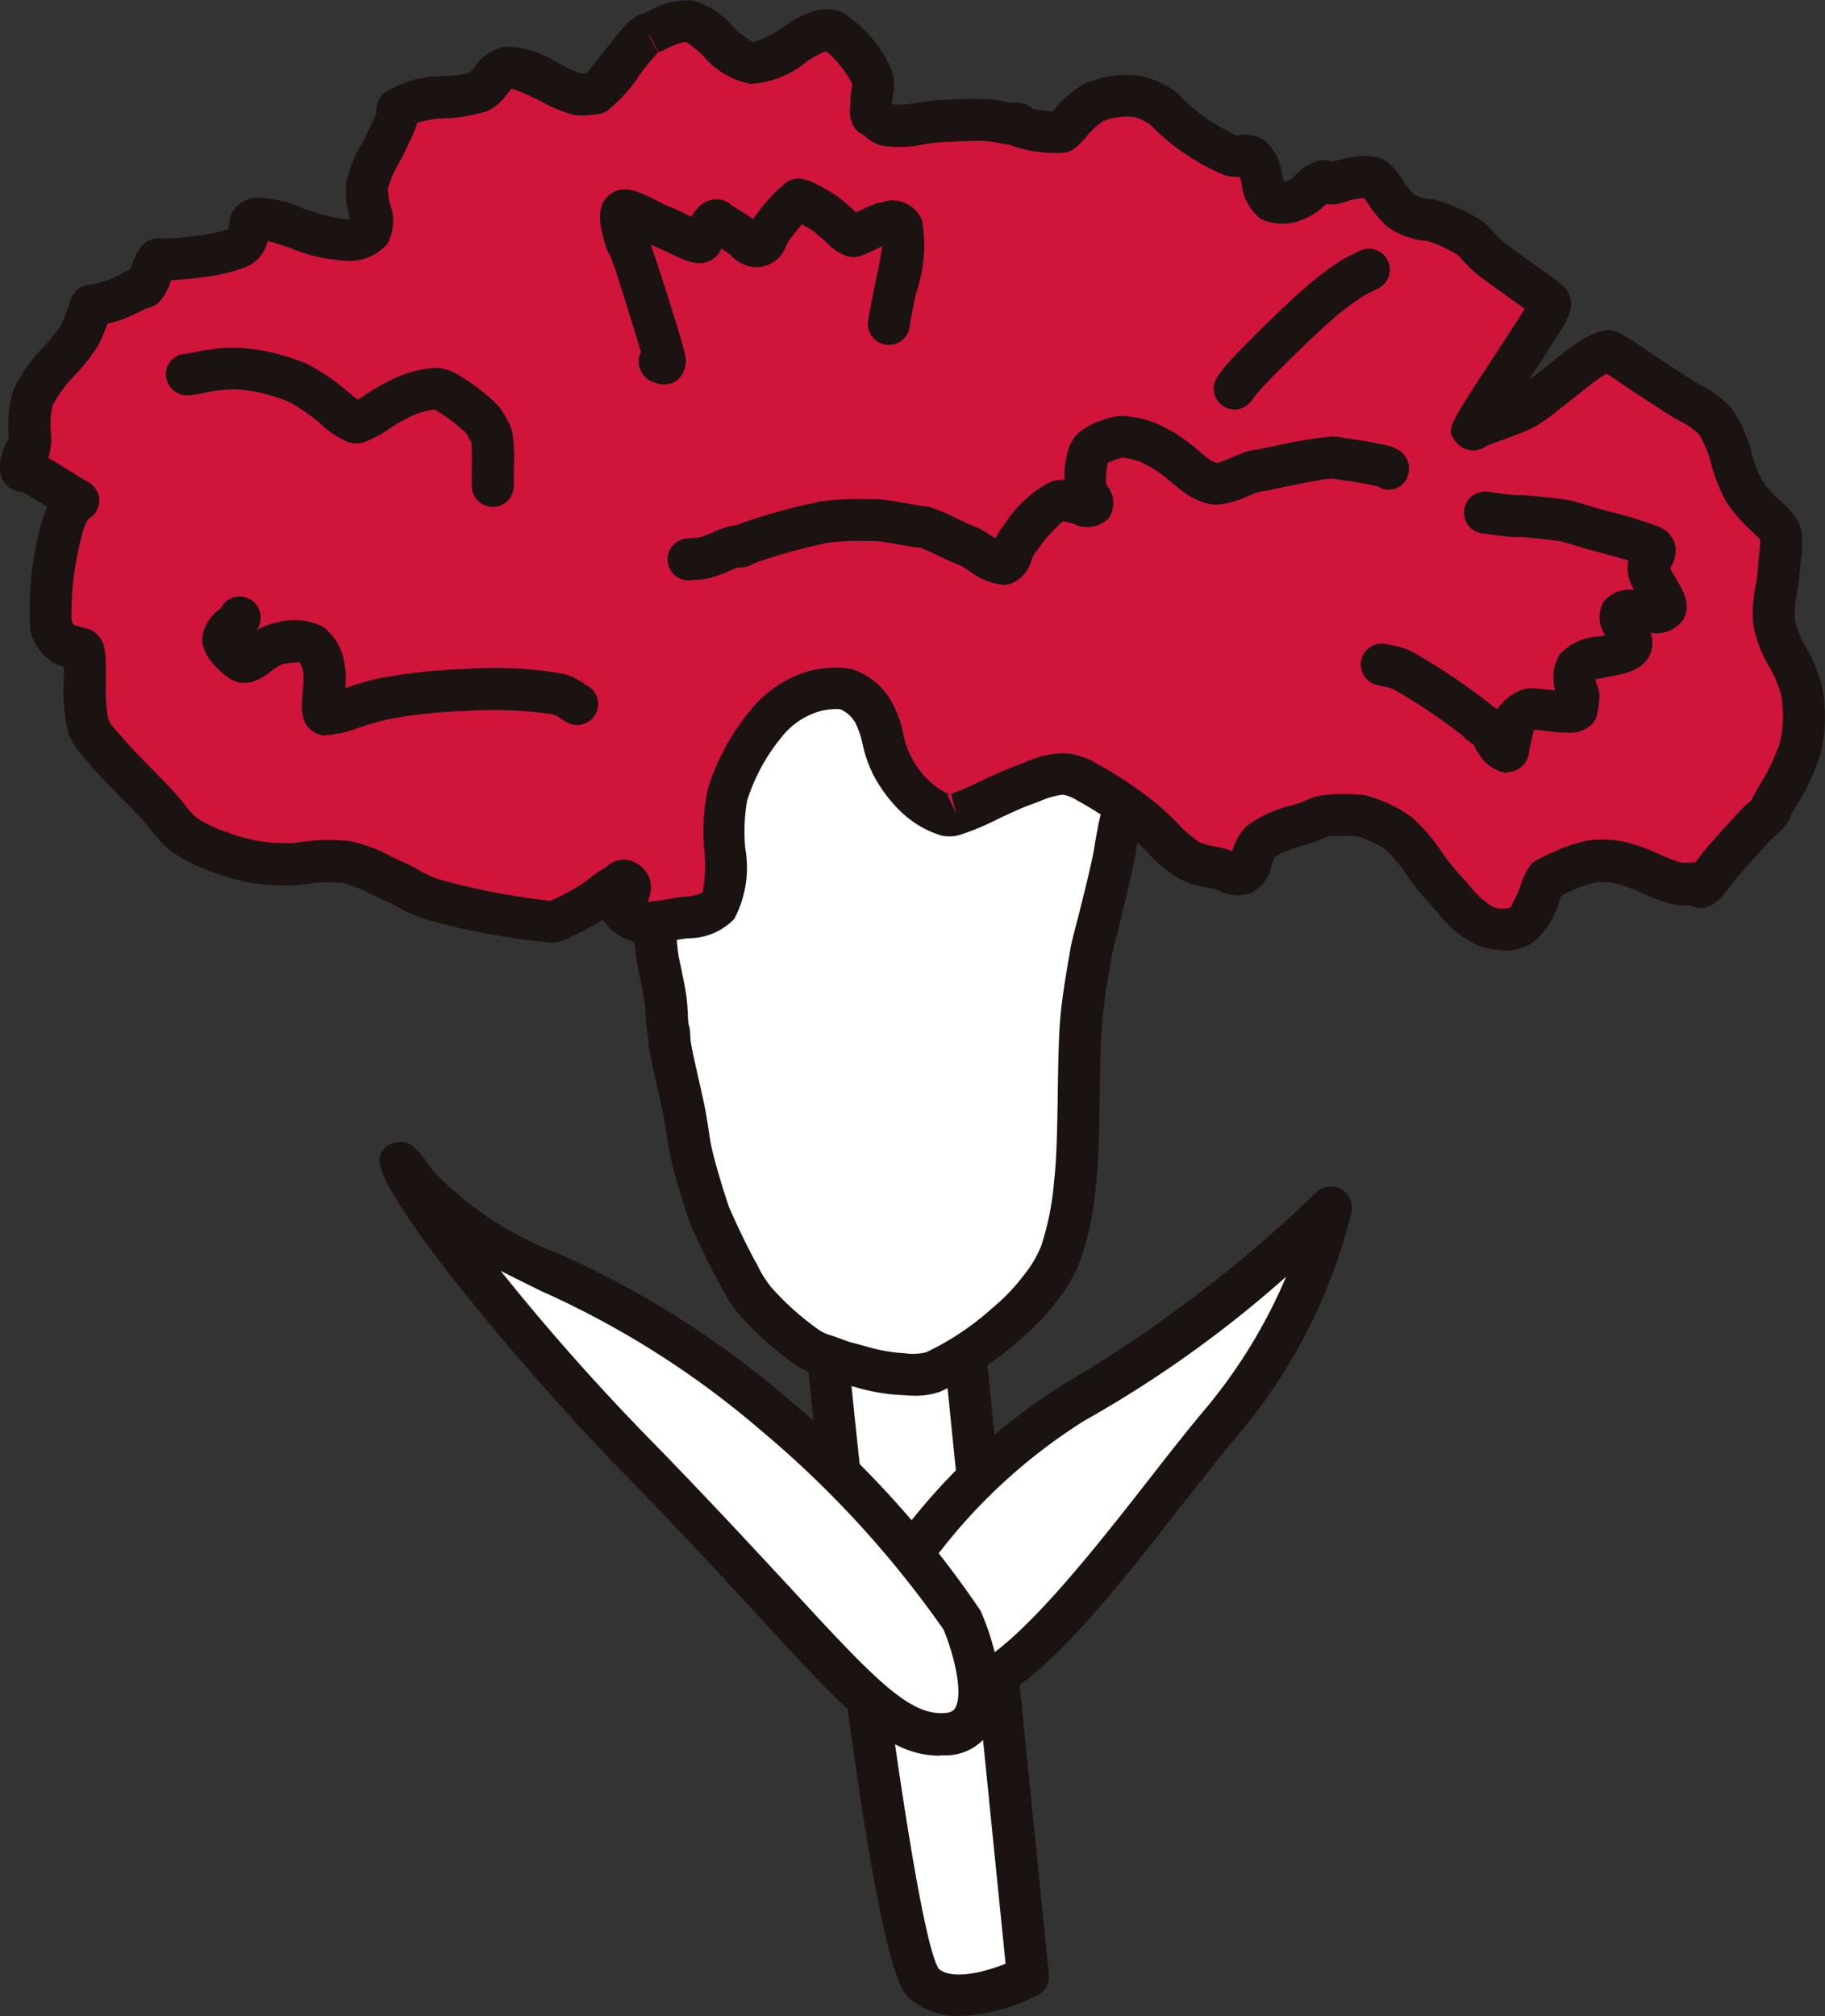
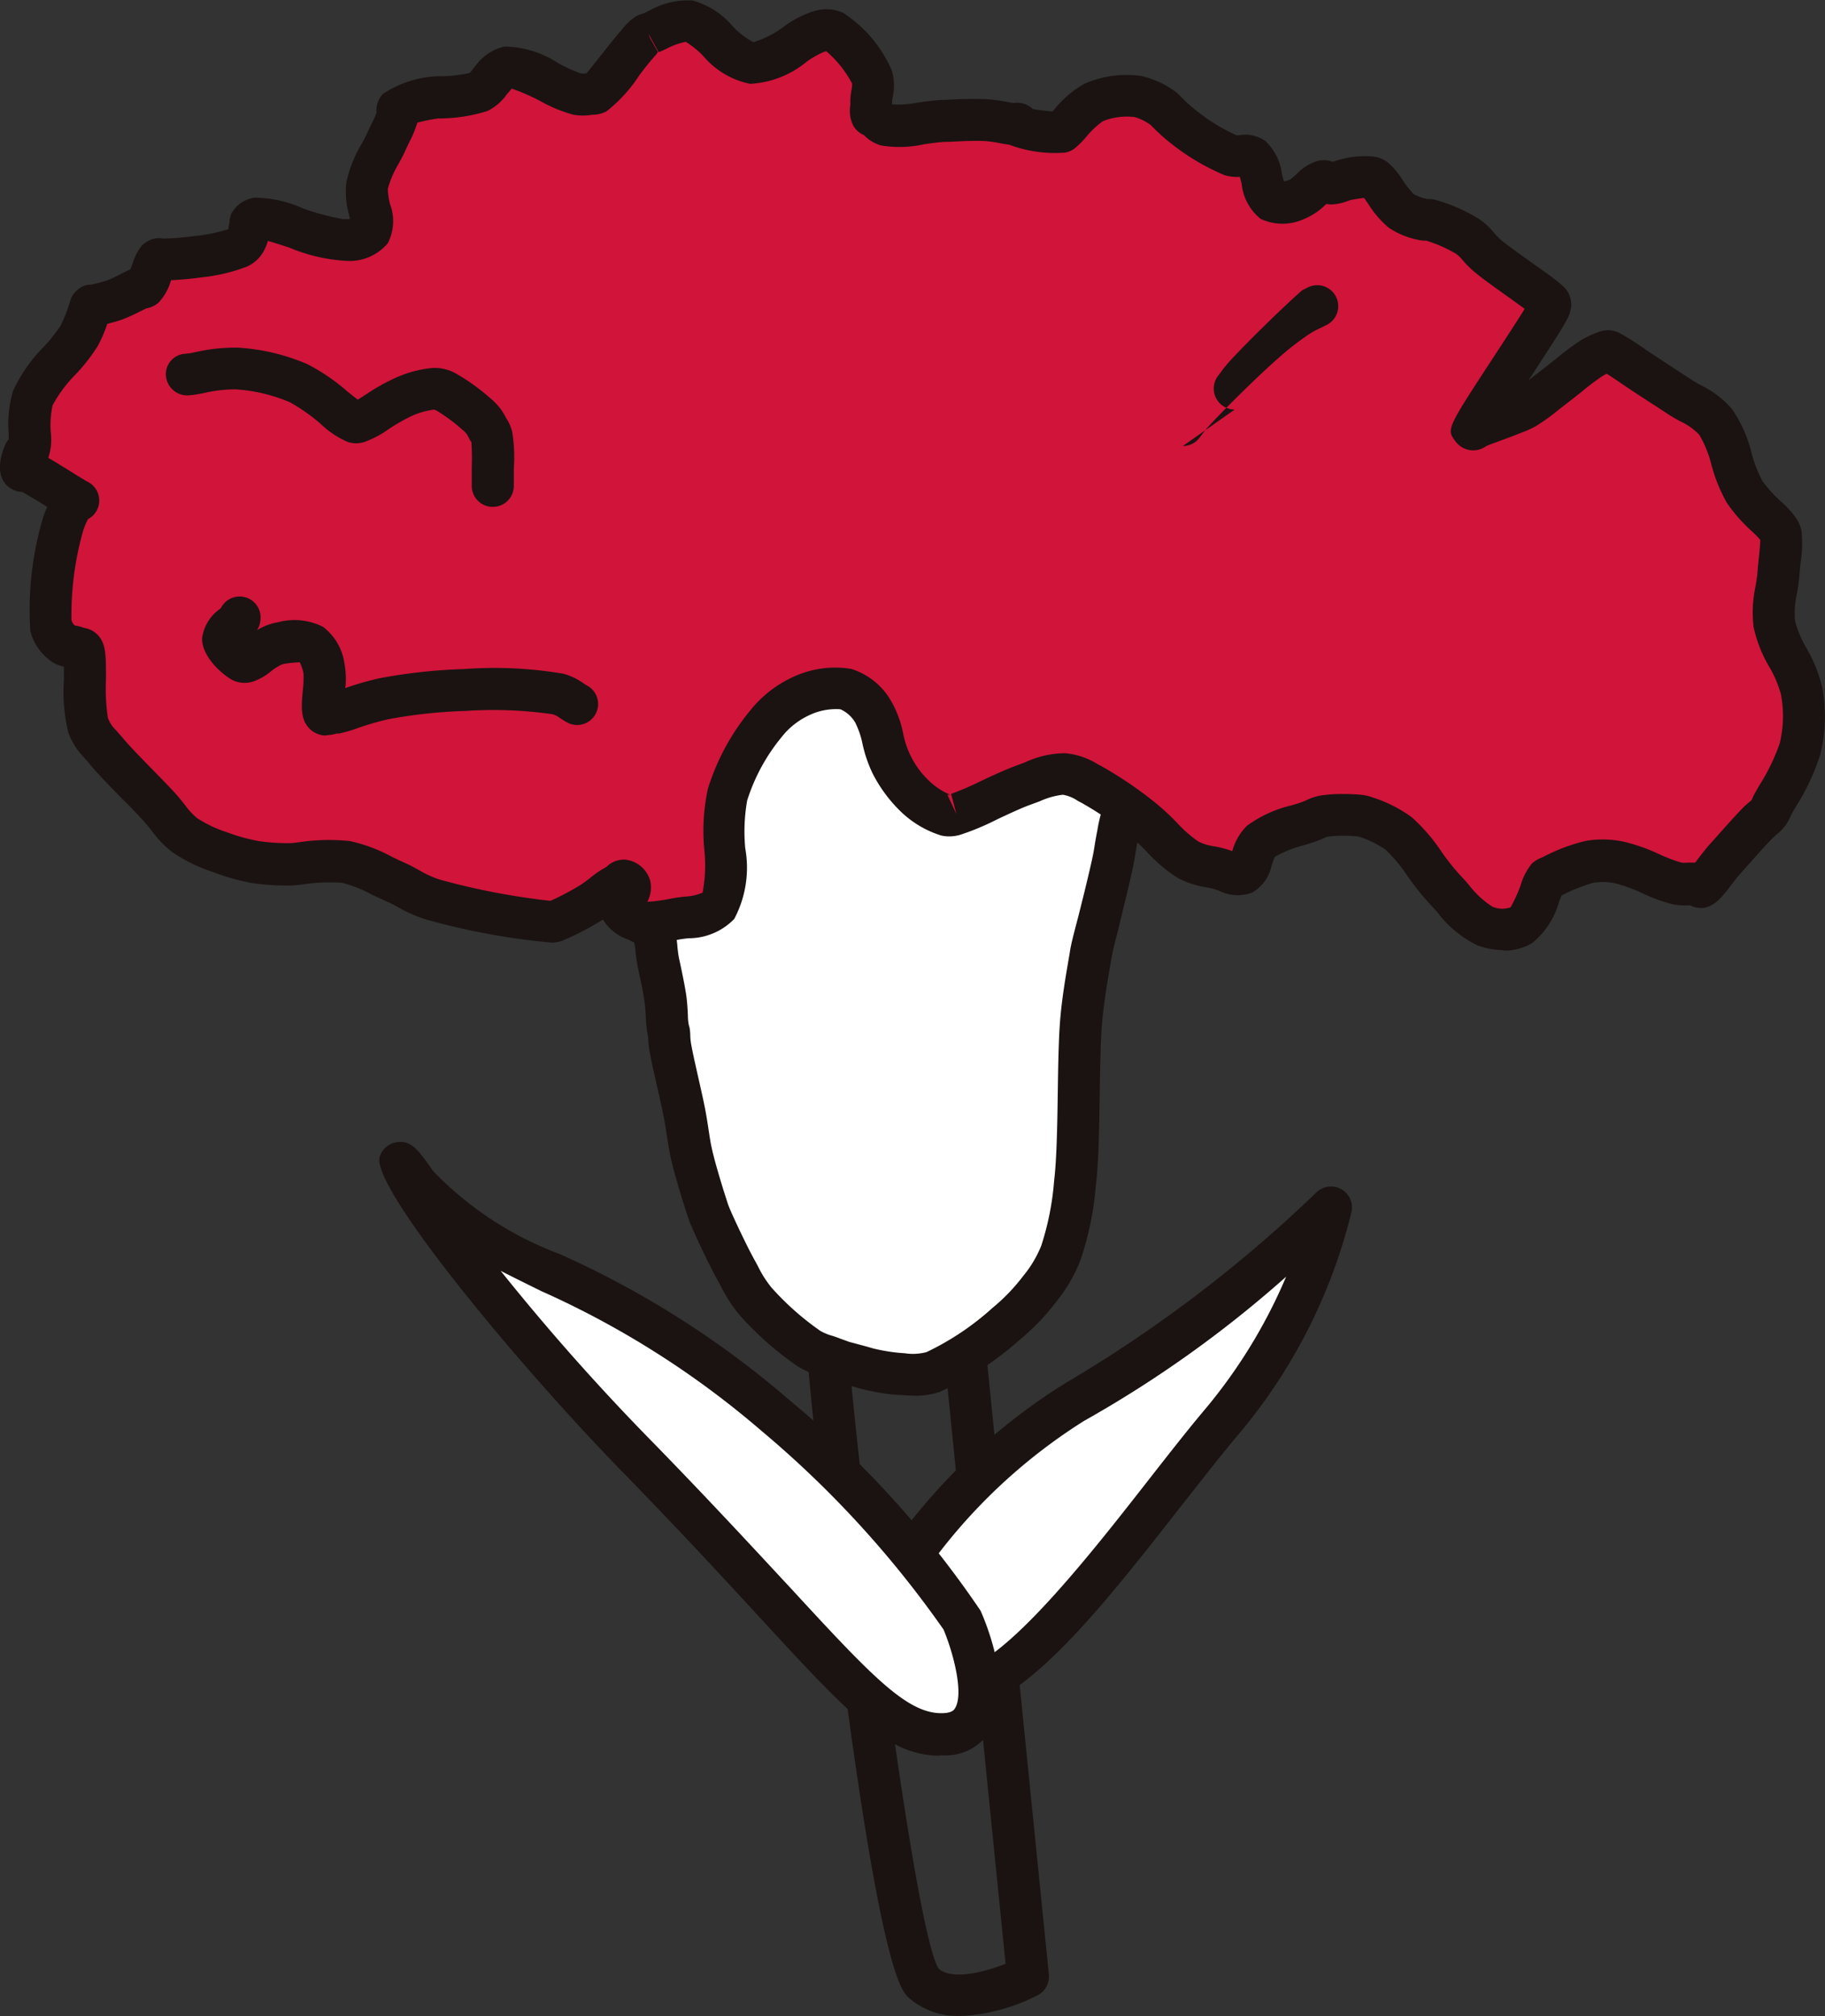
<svg xmlns="http://www.w3.org/2000/svg" width="30.02" height="33.154" viewBox="0 0 30.02 33.154">
  <rect x="0" y="0" width="30.02" height="33.154" fill="#333333" stroke="none" />
  <defs>
    <style>
      .cls-1 {
        fill: none;
      }

      .cls-2 {
        clip-path: url(#clip-path);
      }

      .cls-3 {
        fill: #fff;
      }

      .cls-4 {
        fill: #1a1311;
      }

      .cls-5 {
        fill: #d1143a;
      }
    </style>
    <clipPath id="clip-path">
      <rect id="長方形_237" data-name="長方形 237" class="cls-1" width="30.02" height="33.154" transform="translate(0 0)" />
    </clipPath>
  </defs>
  <g id="グループ_1876" data-name="グループ 1876" transform="translate(0 0)">
    <g id="グループ_1875" data-name="グループ 1875" class="cls-2" transform="translate(0 0)">
-       <path id="パス_3089" data-name="パス 3089" class="cls-3" d="M30.986,42.831c0-.138.013-.265.01-.414,0-.176-.023-.382-.035-.572l.059-.57-2.566-.015c.053.173.106.331.159.518.063.22.125.483.188.723-.16.632,1.1,11.747,1.659,12.254s1.725-.1,1.725-.1L31,42.894" transform="translate(-15.276 -22.15)" />
      <path id="パス_3090" data-name="パス 3090" class="cls-4" d="M30.672,54.9a1.219,1.219,0,0,1-.842-.292c-.132-.118-.481-.433-1.212-6.294-.187-1.5-.631-5.36-.566-6.192L28,41.935c-.04-.161-.081-.322-.122-.465s-.073-.243-.109-.358l-.048-.152a.346.346,0,0,1,.052-.308.319.319,0,0,1,.279-.139l2.566.015a.344.344,0,0,1,.341.38l-.056.541.011.162c.01.137.02.274.023.4s0,.212-.006.313l0,.08a.334.334,0,0,1,.011.057L32.128,54.22a.345.345,0,0,1-.183.34,3.083,3.083,0,0,1-1.273.342m-2.149-13.7.022.076c.043.149.085.316.127.484l.063.247a.344.344,0,0,1,0,.171C28.6,43,29.839,53.4,30.316,54.125c.215.19.745.06,1.1-.082l-1.16-11.51a.343.343,0,0,1-.016-.114l0-.126c0-.088.007-.175.006-.272s-.011-.235-.02-.36l-.013-.2a.378.378,0,0,1,0-.056l.02-.193Z" transform="translate(-14.875 -21.748)" />
      <path id="パス_3091" data-name="パス 3091" class="cls-3" d="M22.551,24.646a2.023,2.023,0,0,1,.143.642c.043.2.092.42.118.608.022.162.021.362.036.452.005.039.014.048.02.082.008.054,0,.113.017.211.033.227.176.8.24,1.127.05.258.064.448.119.689.063.272.189.677.248.857a1.643,1.643,0,0,0,.069.183c.076.177.265.58.4.821a2.837,2.837,0,0,0,.329.534,4.913,4.913,0,0,0,.887.786,1.866,1.866,0,0,0,.368.149c.053.022.09.04.126.052s.038.009.068.018l.29.078c.05.013.069.023.124.035a3.169,3.169,0,0,0,.483.08,1.407,1.407,0,0,0,.577-.029,4.972,4.972,0,0,0,1.2-.79,3.434,3.434,0,0,0,.553-.575,2.228,2.228,0,0,0,.345-.583,4.878,4.878,0,0,0,.233-1.146c.085-.711.044-2.036.106-2.72.039-.417.116-.815.146-1,.012-.072.013-.083.028-.15.029-.135.126-.492.154-.606.011-.044.012-.046.022-.093.031-.132.137-.56.179-.765.027-.136.036-.226.059-.342a3.18,3.18,0,0,1,.081-.37c.02-.056.061-.1.065-.13a.043.043,0,0,0,0-.022s-.56-4.7-2.334-5.084-5.85,3.66-5.85,3.66a5.9,5.9,0,0,0,.357,3.342" transform="translate(-11.863 -9.458)" />
      <path id="パス_3092" data-name="パス 3092" class="cls-4" d="M26.512,32.014c-.078,0-.151-.006-.216-.011L26.214,32a3.428,3.428,0,0,1-.538-.088.971.971,0,0,1-.1-.027c-.114-.032-.261-.071-.323-.088a.785.785,0,0,1-.1-.026c-.029-.01-.062-.024-.1-.041l-.044-.019c-.017-.007-.04-.014-.065-.022a1.485,1.485,0,0,1-.352-.153,5.226,5.226,0,0,1-.97-.856,2.474,2.474,0,0,1-.307-.477l-.061-.113c-.136-.247-.33-.66-.412-.851a1.77,1.77,0,0,1-.075-.2c-.064-.194-.195-.612-.262-.9-.034-.147-.053-.277-.074-.412-.014-.091-.028-.184-.048-.289-.027-.14-.069-.326-.111-.508-.057-.252-.113-.5-.132-.635a1.509,1.509,0,0,1-.014-.17c-.008-.05-.016-.078-.022-.124s-.013-.121-.018-.211-.008-.165-.019-.243c-.02-.148-.056-.315-.091-.479l-.022-.1c-.016-.077-.025-.156-.035-.235a.876.876,0,0,0-.068-.3,6.167,6.167,0,0,1-.4-3.579.343.343,0,0,1,.1-.184c.431-.427,4.271-4.16,6.165-3.752,1.938.417,2.532,4.787,2.6,5.364a.415.415,0,0,1,0,.141.455.455,0,0,1-.067.164,1.346,1.346,0,0,0-.065.264l-.014.075c-.011.053-.018.1-.025.145s-.02.124-.035.2c-.032.16-.1.451-.148.641l-.1.417c-.037.144-.085.325-.1.411-.013.055-.014.066-.023.12l-.026.153c-.036.206-.089.518-.119.836-.027.3-.034.731-.041,1.19-.009.558-.017,1.134-.066,1.539A5.059,5.059,0,0,1,29.23,29.8a2.559,2.559,0,0,1-.392.668,3.737,3.737,0,0,1-.607.631,5.164,5.164,0,0,1-1.312.853,1.286,1.286,0,0,1-.408.063M22.118,21.072a5.339,5.339,0,0,0,.33,3,1.407,1.407,0,0,1,.159.572c.007.06.014.119.025.176l.022.1c.038.181.077.365.1.529.013.1.019.2.024.3,0,.059.005.111.011.144,0,.015.017.065.019.081a.989.989,0,0,1,.01.12.793.793,0,0,0,.008.1c.018.123.07.35.122.582.043.19.087.383.115.53.022.115.038.218.053.317.018.118.034.232.064.36.057.245.175.628.24.826a1.324,1.324,0,0,0,.057.154c.079.182.263.572.383.792l.066.121a1.826,1.826,0,0,0,.226.358,4.561,4.561,0,0,0,.805.714.851.851,0,0,0,.2.082c.043.014.082.027.116.041l.156.057.291.078.107.031a2.985,2.985,0,0,0,.426.072l.094.007a.867.867,0,0,0,.357-.019,4.5,4.5,0,0,0,1.086-.728,3.1,3.1,0,0,0,.5-.519,1.9,1.9,0,0,0,.3-.5,4.583,4.583,0,0,0,.212-1.064c.044-.369.053-.927.061-1.467.007-.472.014-.918.044-1.243.032-.346.089-.673.126-.89l.023-.135c.013-.082.016-.1.031-.17.02-.091.07-.284.111-.438l.1-.4c.044-.182.112-.462.143-.616.013-.065.022-.12.03-.173s.018-.108.029-.167l.013-.067a2.634,2.634,0,0,1,.082-.352.634.634,0,0,1,.034-.077c-.22-1.73-.956-4.471-2.054-4.707-1.143-.249-3.912,1.976-5.455,3.488" transform="translate(-11.463 -9.061)" />
      <path id="パス_3093" data-name="パス 3093" class="cls-5" d="M1.616,8.613a2.8,2.8,0,0,0-.2.471,5.111,5.111,0,0,0-.183,1.607A.537.537,0,0,0,1.447,11a.525.525,0,0,0,.175.049l.071.024c.022.008.046,0,.064.024.08.105-.014.944.088,1.235a1.238,1.238,0,0,0,.283.4c.2.251.636.666.875.925a3.655,3.655,0,0,0,.428.476,2.377,2.377,0,0,0,.587.283,3.355,3.355,0,0,0,.572.157,3.87,3.87,0,0,0,.493.038.788.788,0,0,0,.087,0,4.481,4.481,0,0,1,.916-.039,3.639,3.639,0,0,1,.805.325,5.226,5.226,0,0,0,.62.3,11.054,11.054,0,0,0,1.965.367.229.229,0,0,0,.109-.03,4.635,4.635,0,0,0,.538-.285c.122-.077.228-.174.314-.231.059-.04.113-.066.152-.091s.039-.044.061-.042a.146.146,0,0,1,.1.092c.023.082-.154.3-.119.395s.212.151.271.182a.136.136,0,0,0,.062.025,2.343,2.343,0,0,0,.543-.059c.222-.045.552-.023.708-.218.246-.307-.007-1.3.15-1.828A3.45,3.45,0,0,1,13,12.3a1.569,1.569,0,0,1,.575-.451,1.315,1.315,0,0,1,.744-.122.836.836,0,0,1,.438.352c.151.213.177.629.312.88a2.048,2.048,0,0,0,.414.553,1.36,1.36,0,0,0,.483.288.3.3,0,0,0,.174-.018c.211-.056.771-.361,1.094-.475a2.011,2.011,0,0,1,.672-.186,1.086,1.086,0,0,1,.459.173,6.3,6.3,0,0,1,.822.557,9.079,9.079,0,0,0,.767.68,1.791,1.791,0,0,0,.49.143c.143.036.3.137.415.085.134-.062.133-.393.288-.531a2.964,2.964,0,0,1,.813-.332,1.067,1.067,0,0,1,.226-.083,2.706,2.706,0,0,1,.551-.011.413.413,0,0,1,.127.028,1.919,1.919,0,0,1,.544.27,11.464,11.464,0,0,1,.743.9c.222.235.44.533.677.621a.726.726,0,0,0,.6-.018c.194-.118.336-.676.419-.757.023-.022.026-.015.055-.028a3.281,3.281,0,0,1,.641-.25,1.309,1.309,0,0,1,.511.012c.27.051.708.3.942.343.132.026.256-.008.32.012.03.01.033.045.061.042.078-.01.254-.289.4-.45.166-.185.41-.463.543-.6.072-.074.131-.108.173-.163a.613.613,0,0,0,.066-.125,4.815,4.815,0,0,0,.459-.936,2.263,2.263,0,0,0,.025-.954c-.066-.36-.4-.751-.447-1.1a3.459,3.459,0,0,1,.068-.826,4.4,4.4,0,0,0,.041-.627.21.21,0,0,0-.044-.107c-.078-.125-.394-.359-.554-.611-.2-.31-.259-.881-.477-1.151a2.338,2.338,0,0,0-.607-.42c-.172-.116-.32-.208-.494-.322-.2-.127-.531-.363-.623-.407a.108.108,0,0,0-.05-.016.085.085,0,0,0-.038.01,1.421,1.421,0,0,0-.226.107c-.157.1-.418.32-.609.465-.169.127-.337.272-.478.354a1.917,1.917,0,0,1-.276.12c-.151.062-.478.172-.548.21-.018.01-.023.019-.032.023s-.014.008-.016.006c-.026-.034,1.108-1.7,1.234-1.954A.329.329,0,0,0,25.9,5.4a.032.032,0,0,0-.006-.026c-.055-.086-.792-.571-1.036-.779a3.8,3.8,0,0,0-.322-.314,2.532,2.532,0,0,0-.589-.261c-.065-.018-.091,0-.15-.018a1.006,1.006,0,0,1-.355-.144,6.065,6.065,0,0,1-.408-.5.155.155,0,0,0-.084-.046,1.428,1.428,0,0,0-.371.029,2.408,2.408,0,0,1-.282.072c-.056,0-.086-.046-.143-.036-.107.02-.272.24-.42.293a.548.548,0,0,1-.426.032c-.153-.094-.157-.609-.3-.717-.1-.074-.229.008-.366-.037a3.454,3.454,0,0,1-.734-.433,3.21,3.21,0,0,1-.325-.289c-.02-.019-.017-.024-.04-.04a1.2,1.2,0,0,0-.43-.2,1.408,1.408,0,0,0-.725.1c-.2.094-.418.4-.5.46-.021.017-.019.024-.045.03a2.1,2.1,0,0,1-.692-.1c-.012-.013,0-.035,0-.041s-.011,0-.017,0-.011.01-.025.012c-.058.01-.3-.055-.473-.065a7.018,7.018,0,0,0-.714.014,5.033,5.033,0,0,1-.941.072c-.094-.025-.148-.11-.189-.133-.018-.011-.031-.013-.041-.019s-.013,0-.018-.008a1.051,1.051,0,0,1,0-.239,1.02,1.02,0,0,0,.012-.4,1.887,1.887,0,0,0-.621-.742.345.345,0,0,0-.262,0c-.244.054-.742.542-1.094.516S12.048.795,11.739.748a1.377,1.377,0,0,0-.618.187c-.028.009-.038.014-.054.02a.109.109,0,0,0-.035.013,1.525,1.525,0,0,0-.176.191,8.5,8.5,0,0,1-.658.774c-.029.016-.037.007-.065.01a.789.789,0,0,1-.243,0C9.648,1.9,9,1.47,8.753,1.506c-.136.02-.239.17-.29.223-.023.023-.021.035-.041.056a.508.508,0,0,1-.157.128,2.445,2.445,0,0,1-.6.09C7.638,2,7.638,2,7.607,2a1.762,1.762,0,0,0-.654.182c-.046.05-.013.111-.035.18-.032.1-.1.224-.165.366a3.289,3.289,0,0,0-.317.719c-.043.246.154.62.057.765-.074.11-.24.131-.426.137-.335.012-1.219-.39-1.431-.358a.17.17,0,0,0-.12.073c-.007.013,0,.019,0,.037a1,1,0,0,1-.086.279.248.248,0,0,1-.116.1,3.038,3.038,0,0,1-.66.148,4.53,4.53,0,0,1-.6.046c-.025,0-.033-.01-.047-.008a.043.043,0,0,0-.028.016c-.043.047-.138.382-.2.44-.028.025-.045.012-.082.026-.084.033-.269.139-.4.189s-.4.1-.4.108h0a.106.106,0,0,0,0-.016,4.023,4.023,0,0,1-.195.494c-.163.289-.639.683-.769,1.029C.83,7.228.921,7.7.871,7.8c-.014.028-.033.031-.047.042S.806,7.845.8,7.859c-.022.038-.073.226-.044.269.018.027.057,0,.107.025.149.059.548.324.821.484" transform="translate(-0.4 -0.399)" />
      <path id="パス_3094" data-name="パス 3094" class="cls-4" d="M24.73,15.625a1.239,1.239,0,0,1-.424-.077A1.814,1.814,0,0,1,23.642,15c-.048-.054-.1-.108-.144-.158a4.48,4.48,0,0,1-.347-.437,2.539,2.539,0,0,0-.36-.432,1.637,1.637,0,0,0-.443-.215,2.2,2.2,0,0,0-.5,0,.226.226,0,0,0-.068.025c-.027.013-.057.026-.1.041-.059.023-.139.048-.228.075a1.859,1.859,0,0,0-.481.192,1.115,1.115,0,0,0-.054.143.664.664,0,0,1-.32.445.683.683,0,0,1-.547-.031.81.81,0,0,0-.1-.033c-.035-.009-.072-.016-.109-.023a1.5,1.5,0,0,1-.464-.152,2.475,2.475,0,0,1-.509-.428,3.482,3.482,0,0,0-.3-.282,5.81,5.81,0,0,0-.77-.523l-.07-.037a.609.609,0,0,0-.245-.1,1.268,1.268,0,0,0-.379.107l-.162.06c-.14.05-.341.145-.536.236a4.229,4.229,0,0,1-.585.247.622.622,0,0,1-.337.021,1.672,1.672,0,0,1-.639-.368,2.358,2.358,0,0,1-.488-.647,2.2,2.2,0,0,1-.169-.491,1.4,1.4,0,0,0-.12-.352.529.529,0,0,0-.245-.219,1.024,1.024,0,0,0-.516.1,1.228,1.228,0,0,0-.451.359,3.108,3.108,0,0,0-.566,1.043,2.951,2.951,0,0,0-.031.786,1.8,1.8,0,0,1-.181,1.16,1.043,1.043,0,0,1-.753.318c-.055.006-.107.012-.155.021a2.67,2.67,0,0,1-.661.062.43.43,0,0,1-.171-.06.781.781,0,0,1-.42-.33l-.018.012a4.935,4.935,0,0,1-.6.314.542.542,0,0,1-.22.053A11.41,11.41,0,0,1,7,15.119a2.351,2.351,0,0,1-.452-.2,2.236,2.236,0,0,0-.2-.1c-.071-.031-.145-.067-.22-.1a2.051,2.051,0,0,0-.5-.2,2.82,2.82,0,0,0-.64.025c-.089.01-.161.018-.206.019s-.066,0-.111,0a3.932,3.932,0,0,1-.539-.043A3.756,3.756,0,0,1,3.5,14.34a2.653,2.653,0,0,1-.673-.331,1.739,1.739,0,0,1-.328-.342c-.044-.056-.091-.115-.147-.176-.088-.1-.2-.213-.323-.335-.21-.214-.428-.437-.566-.605-.029-.035-.055-.065-.08-.093a1.157,1.157,0,0,1-.26-.414,2.822,2.822,0,0,1-.072-.854c0-.07,0-.155,0-.226a.537.537,0,0,1-.2-.083.88.88,0,0,1-.352-.5A5.328,5.328,0,0,1,.683,8.6a1.64,1.64,0,0,1,.094-.264c-.138-.086-.326-.2-.414-.246a.372.372,0,0,1-.3-.168C-.1,7.671.1,7.289.1,7.285a.39.39,0,0,1,.043-.058c0-.026,0-.056,0-.087a1.929,1.929,0,0,1,.073-.715A2.558,2.558,0,0,1,.723,5.7,2.7,2.7,0,0,0,1,5.35a2.449,2.449,0,0,0,.143-.364c0-.008.006-.017.009-.025a.3.3,0,0,1,.083-.154.336.336,0,0,1,.27-.126c.079-.019.192-.046.261-.071A2.4,2.4,0,0,0,2,4.5c.055-.027.1-.052.144-.069.013-.032.026-.069.039-.1a.853.853,0,0,1,.146-.287.461.461,0,0,1,.206-.12.482.482,0,0,1,.16,0,4.76,4.76,0,0,0,.51-.043,2.672,2.672,0,0,0,.556-.114c-.009,0,0-.056.013-.1A.392.392,0,0,1,3.813,3.5a.515.515,0,0,1,.372-.249,1.969,1.969,0,0,1,.788.172,3.846,3.846,0,0,0,.683.182c.044,0,.078,0,.1-.006-.006-.029-.013-.06-.019-.085A1.346,1.346,0,0,1,5.7,2.986a2.111,2.111,0,0,1,.251-.624c.034-.063.067-.124.091-.178s.05-.108.075-.157a1.338,1.338,0,0,0,.076-.171A.4.4,0,0,1,6.3,1.544a1.742,1.742,0,0,1,.874-.289.507.507,0,0,1,.1,0A2.464,2.464,0,0,0,7.727,1.2a.4.4,0,0,1,.027-.031h0l-.01.017a.782.782,0,0,1,.075-.1A.815.815,0,0,1,8.3.765a1.659,1.659,0,0,1,.893.281,2.85,2.85,0,0,0,.355.16.329.329,0,0,0,.1,0c.063-.075.221-.276.312-.391s.176-.222.23-.283l.059-.069A.9.9,0,0,1,10.444.28a.5.5,0,0,1,.138-.058c.039-.017.06-.028.085-.04A1.3,1.3,0,0,1,11.39.008a1.314,1.314,0,0,1,.652.413,1.324,1.324,0,0,0,.352.273,1.646,1.646,0,0,0,.5-.256,1.641,1.641,0,0,1,.491-.253.671.671,0,0,1,.482.025,2.142,2.142,0,0,1,.8.943.86.86,0,0,1,.017.445.44.44,0,0,0-.01.069l0,.05,0,0a1.678,1.678,0,0,0,.426-.03c.142-.02.284-.039.4-.044l.057,0a6.524,6.524,0,0,1,.693-.011,2.823,2.823,0,0,1,.326.046l.081.015.025,0a.373.373,0,0,1,.307.1c.095.017.232.034.325.04l.026-.03a1.716,1.716,0,0,1,.5-.427,1.753,1.753,0,0,1,.925-.128,1.507,1.507,0,0,1,.578.266.636.636,0,0,1,.093.088,2.755,2.755,0,0,0,.274.242,3.118,3.118,0,0,0,.638.385l.04-.006a.578.578,0,0,1,.424.094.9.9,0,0,1,.276.548c.009.034.02.081.032.121.025-.006.057-.017.1-.032a1.239,1.239,0,0,0,.117-.1.768.768,0,0,1,.357-.212.441.441,0,0,1,.229.019l.019-.006a1.266,1.266,0,0,1,.182-.05,1.415,1.415,0,0,1,.5-.026.487.487,0,0,1,.229.114,1.313,1.313,0,0,1,.217.264,1.64,1.64,0,0,0,.18.232.76.76,0,0,0,.229.085.447.447,0,0,1,.162.021,2.829,2.829,0,0,1,.691.308,1.151,1.151,0,0,1,.239.22,1.064,1.064,0,0,0,.114.118c.107.092.317.24.516.382.427.3.524.378.584.471a.422.422,0,0,1,.061.234.628.628,0,0,1-.08.243c-.062.123-.277.454-.623.984l.063-.05.161-.125c.065-.049.139-.108.214-.168a4.664,4.664,0,0,1,.423-.316,1.776,1.776,0,0,1,.286-.135.567.567,0,0,1,.169-.031.432.432,0,0,1,.189.051,4.648,4.648,0,0,1,.431.275l.408.269c.1.068.206.133.318.208.053.036.11.066.168.1a1.618,1.618,0,0,1,.516.392,2.178,2.178,0,0,1,.322.722,2.242,2.242,0,0,0,.178.462,2.172,2.172,0,0,0,.311.342,1.559,1.559,0,0,1,.244.27.541.541,0,0,1,.092.236,2.081,2.081,0,0,1-.017.494c-.007.072-.015.145-.02.212-.007.1-.023.2-.041.3a1.469,1.469,0,0,0-.031.45,1.755,1.755,0,0,0,.187.444,2.343,2.343,0,0,1,.259.645,2.6,2.6,0,0,1-.029,1.1,3.642,3.642,0,0,1-.4.858c-.036.063-.067.115-.086.152a.794.794,0,0,1-.1.178.9.9,0,0,1-.135.135.833.833,0,0,0-.065.058c-.1.1-.268.291-.414.454l-.119.133c-.044.05-.093.113-.14.175-.161.21-.277.361-.469.386a.389.389,0,0,1-.215-.043,1.165,1.165,0,0,1-.277-.014,2.761,2.761,0,0,1-.5-.181,2.692,2.692,0,0,0-.437-.162.963.963,0,0,0-.387-.011,2.776,2.776,0,0,0-.5.2l-.009,0-.044.107a1.348,1.348,0,0,1-.443.682.9.9,0,0,1-.473.124m-2.638-2.575c.112,0,.214.005.276.011a.73.73,0,0,1,.211.046,2.22,2.22,0,0,1,.642.325,2.924,2.924,0,0,1,.488.565,3.872,3.872,0,0,0,.291.369c.054.057.107.116.159.176a1.525,1.525,0,0,0,.388.36.409.409,0,0,0,.3.011,2.473,2.473,0,0,0,.163-.354A1.012,1.012,0,0,1,25.2,14.2a.532.532,0,0,1,.169-.1l.034-.017a2.993,2.993,0,0,1,.677-.253,1.661,1.661,0,0,1,.634.013,3.042,3.042,0,0,1,.58.205,2.57,2.57,0,0,0,.364.138.515.515,0,0,0,.114,0c.036,0,.073,0,.113,0l.054-.072c.058-.075.118-.153.173-.215l.118-.132c.153-.172.33-.37.436-.478a1.443,1.443,0,0,1,.111-.1.372.372,0,0,0,.037-.033l.028-.065c.025-.049.062-.113.106-.188a3.3,3.3,0,0,0,.327-.677,1.908,1.908,0,0,0,.02-.809,1.886,1.886,0,0,0-.192-.451,2.178,2.178,0,0,1-.258-.658,2.041,2.041,0,0,1,.033-.669c.013-.08.027-.158.032-.234s.014-.153.022-.233.024-.231.023-.294a1.523,1.523,0,0,0-.134-.137,2.665,2.665,0,0,1-.415-.471,2.649,2.649,0,0,1-.254-.626,1.843,1.843,0,0,0-.2-.494,1.006,1.006,0,0,0-.311-.22c-.076-.042-.151-.084-.22-.13-.107-.072-.206-.135-.307-.2l-.182-.119c-.067-.044-.152-.1-.237-.158s-.194-.132-.265-.177c-.022.011-.045.023-.067.036a4.044,4.044,0,0,0-.35.264c-.081.064-.16.127-.23.18l-.149.116a3.265,3.265,0,0,1-.362.261,1.519,1.519,0,0,1-.242.111l-.076.03c-.068.027-.166.064-.264.1s-.188.068-.238.09a.392.392,0,0,1-.065.038.361.361,0,0,1-.444-.112c-.151-.2-.151-.2.614-1.37.186-.285.407-.623.523-.811l-.277-.2c-.217-.154-.441-.314-.566-.421a1.792,1.792,0,0,1-.183-.186.538.538,0,0,0-.106-.1,2.275,2.275,0,0,0-.489-.215.452.452,0,0,1-.142-.015,1.317,1.317,0,0,1-.477-.2,1.676,1.676,0,0,1-.335-.391c-.024-.035-.046-.068-.066-.094-.037,0-.1.011-.2.028a.541.541,0,0,0-.079.024.805.805,0,0,1-.259.053H21.9a.439.439,0,0,1-.082-.008l-.021.019a1.09,1.09,0,0,1-.34.226.847.847,0,0,1-.721,0,.845.845,0,0,1-.311-.574c-.008-.033-.019-.076-.03-.116a.693.693,0,0,1-.256-.03,3.717,3.717,0,0,1-.829-.483,3.09,3.09,0,0,1-.332-.29l-.05-.05a.847.847,0,0,0-.264-.131,1.061,1.061,0,0,0-.524.069,1.431,1.431,0,0,0-.277.263,1.476,1.476,0,0,1-.156.158.362.362,0,0,1-.186.095,2.148,2.148,0,0,1-.917-.129c-.042-.006-.088-.014-.144-.024a2.118,2.118,0,0,0-.243-.036c-.178-.01-.392,0-.618.012l-.058,0c-.1.005-.218.022-.338.039a1.868,1.868,0,0,1-.712.02.642.642,0,0,1-.28-.17.369.369,0,0,1-.175-.155.556.556,0,0,1-.049-.335l0-.075a1.208,1.208,0,0,1,.019-.176.477.477,0,0,0,.011-.106,1.8,1.8,0,0,0-.425-.532l-.03.007a1.521,1.521,0,0,0-.292.164,1.592,1.592,0,0,1-.93.365A1.362,1.362,0,0,1,11.57.923a1.5,1.5,0,0,0-.289-.235A1.179,1.179,0,0,0,10.966.8c-.056.027-.1.048-.132.058L10.667.555l.025.069.131.231a.521.521,0,0,1-.04.054l-.068.078c-.048.054-.122.149-.2.253a2.415,2.415,0,0,1-.543.594.491.491,0,0,1-.227.053.929.929,0,0,1-.311,0,2.347,2.347,0,0,1-.537-.22,3.468,3.468,0,0,0-.477-.209.788.788,0,0,0-.056.062l-.03.033a.451.451,0,0,1-.058.075.807.807,0,0,1-.265.2,2.68,2.68,0,0,1-.727.119.338.338,0,0,1-.069,0,2.863,2.863,0,0,0-.352.071.4.4,0,0,1-.013.047,1.994,1.994,0,0,1-.114.267c-.021.043-.043.088-.065.137-.031.068-.07.143-.113.222a1.654,1.654,0,0,0-.179.415,1.075,1.075,0,0,0,.039.257A.794.794,0,0,1,6.379,4a.823.823,0,0,1-.7.289,2.834,2.834,0,0,1-.919-.216c-.106-.035-.245-.081-.353-.111a.816.816,0,0,1-.088.2.591.591,0,0,1-.251.22,2.876,2.876,0,0,1-.762.18c-.142.021-.341.039-.493.046a.889.889,0,0,1-.2.364.412.412,0,0,1-.207.1c-.026.012-.058.028-.094.046a3.073,3.073,0,0,1-.3.136c-.065.024-.161.05-.247.072a2.4,2.4,0,0,1-.153.358,2.967,2.967,0,0,1-.366.471,2.22,2.22,0,0,0-.381.511,1.519,1.519,0,0,0-.029.452.946.946,0,0,1-.042.412c.1.056.22.132.373.226.1.064.207.129.3.181a.345.345,0,0,1-.019.6,1.064,1.064,0,0,0-.09.226,5.043,5.043,0,0,0-.182,1.435.179.179,0,0,0,.053.088.791.791,0,0,1,.1.022l.053.018a.393.393,0,0,1,.255.15c.108.142.107.332.106.709a3.13,3.13,0,0,0,.032.621A.507.507,0,0,0,1.9,12c.03.034.063.071.1.113.118.145.333.364.524.559.125.128.245.251.338.351.069.075.127.148.182.217a1.154,1.154,0,0,0,.2.216,2.115,2.115,0,0,0,.5.235,3.045,3.045,0,0,0,.517.142,3.231,3.231,0,0,0,.441.033h.066c.033,0,.087-.007.153-.015a3.265,3.265,0,0,1,.833-.019,2.576,2.576,0,0,1,.691.258c.067.032.132.064.195.092.1.043.176.086.256.13a1.722,1.722,0,0,0,.332.152,11.673,11.673,0,0,0,1.826.351l.014-.006a4.339,4.339,0,0,0,.483-.257,1.943,1.943,0,0,0,.163-.119c.052-.041.1-.078.145-.107s.082-.05.118-.071a.409.409,0,0,1,.309-.118.482.482,0,0,1,.408.342.5.5,0,0,1-.046.352h0a2.872,2.872,0,0,0,.4-.055c.066-.013.14-.022.216-.031a.813.813,0,0,0,.293-.065,2.377,2.377,0,0,0,.029-.7,3.272,3.272,0,0,1,.059-1.01,3.783,3.783,0,0,1,.7-1.291,1.913,1.913,0,0,1,.7-.545A1.635,1.635,0,0,1,14,11a1.148,1.148,0,0,1,.633.487,1.735,1.735,0,0,1,.224.578,1.445,1.445,0,0,0,.451.8,1.119,1.119,0,0,0,.327.207.163.163,0,0,0-.05,0l.148.317-.088-.333a4.575,4.575,0,0,0,.467-.2c.21-.1.427-.2.6-.263l.147-.055a1.59,1.59,0,0,1,.654-.151,1.2,1.2,0,0,1,.537.177l.065.034a6.606,6.606,0,0,1,.874.591,4,4,0,0,1,.369.339,2.092,2.092,0,0,0,.355.312.877.877,0,0,0,.264.079c.048.009.1.019.143.031a1.513,1.513,0,0,1,.15.048.927.927,0,0,1,.241-.417,2.026,2.026,0,0,1,.74-.338c.07-.021.132-.039.177-.057l.063-.027a.9.9,0,0,1,.225-.075,2.208,2.208,0,0,1,.371-.026m3.492,1.707h0ZM1.246,10.316h0ZM.334,8.073h0m.281-.349-.005,0s0,0,.005,0M14.282,2.245h0m2.96-.341,0,0,0,0m-.733-.138h0m-2.1-.2.013,0-.013,0m0,0h0ZM7.259,1.259h0Z" transform="translate(0 0)" />
-       <path id="パス_3095" data-name="パス 3095" class="cls-4" d="M29.25,17.532a1.133,1.133,0,0,1-.57-.239,1.239,1.239,0,0,0-.116-.071l-.15-.063c-.044-.019-.113-.052-.191-.088-.1-.048-.29-.137-.342-.153a.393.393,0,0,1-.046,0c-.042-.006-.129-.02-.226-.038-.14-.025-.3-.054-.387-.062a1.008,1.008,0,0,0-.129-.006H27a3.9,3.9,0,0,0-.626.027,9.349,9.349,0,0,0-1.219.338.433.433,0,0,1-.14.06.761.761,0,0,1-.127.009c-.033.011-.085.034-.139.057a2.354,2.354,0,0,1-.324.117,1.23,1.23,0,0,1-.228.029l-.066.005a.345.345,0,1,1-.076-.685l.1-.008a.579.579,0,0,0,.11-.012,1.594,1.594,0,0,0,.214-.081,1.576,1.576,0,0,1,.3-.105.5.5,0,0,1,.073-.007c.016-.008.034-.016.056-.024a9.877,9.877,0,0,1,1.356-.374,4.573,4.573,0,0,1,.742-.035h.08a1.562,1.562,0,0,1,.2.01c.092.009.277.041.434.069l.207.035a.519.519,0,0,1,.13.019,3.374,3.374,0,0,1,.455.195c.069.033.131.062.172.08l.157.067a1.753,1.753,0,0,1,.207.121l.08.05a.839.839,0,0,1,.1-.17l.049-.064a1.957,1.957,0,0,1,.76-.7.665.665,0,0,1,.224-.032c0-.027,0-.054,0-.079a1.528,1.528,0,0,1,.057-.4.647.647,0,0,1,.17-.287,1.147,1.147,0,0,1,.427-.223.819.819,0,0,1,.295-.06h0a1.734,1.734,0,0,1,.556.121,2.515,2.515,0,0,1,.486.28c.078.054.158.122.233.186.049.042.094.082.132.108a.423.423,0,0,0,.088.053l.066.027c.034-.007.181-.066.26-.1a2.42,2.42,0,0,1,.27-.1,1.03,1.03,0,0,1,.146-.025l.3-.061a7,7,0,0,1,.886-.148.778.778,0,0,1,.214.019l.051.009a6.959,6.959,0,0,1,.711.127.651.651,0,0,1,.129.055.36.36,0,0,1,.16.464.331.331,0,0,1-.436.169l-.05-.025a6.133,6.133,0,0,0-.612-.107l-.082-.014a.236.236,0,0,0-.065-.007c-.135,0-.577.1-.767.135l-.267.057c-.033.006-.059.01-.086.013a.5.5,0,0,0-.063.011,1.859,1.859,0,0,0-.178.066,1.577,1.577,0,0,1-.5.145.677.677,0,0,1-.32-.066,1.086,1.086,0,0,1-.24-.132c-.054-.037-.121-.093-.192-.153s-.118-.1-.177-.143a1.968,1.968,0,0,0-.346-.205,1.333,1.333,0,0,0-.309-.074l-.068.021a1.233,1.233,0,0,0-.166.067.938.938,0,0,0-.026.212.665.665,0,0,0,0,.146c0-.014.011.006.019.022a.45.45,0,0,1,.025.524.489.489,0,0,1-.573.1,1.693,1.693,0,0,0-.187-.042,2.6,2.6,0,0,0-.415.467l-.052.068a.566.566,0,0,0-.046.1.567.567,0,0,1-.35.392.454.454,0,0,1-.132.019" transform="translate(-12.751 -7.914)" />
      <path id="パス_3096" data-name="パス 3096" class="cls-4" d="M11.263,14.953a.345.345,0,0,1-.345-.338c0-.094,0-.2,0-.311a3.577,3.577,0,0,0-.007-.424c0,.006-.015-.012-.026-.033a.747.747,0,0,0-.051-.093.378.378,0,0,0-.069-.069,2.947,2.947,0,0,0-.421-.313l-.043-.019a1.268,1.268,0,0,0-.4.119,3.086,3.086,0,0,0-.346.2,1.7,1.7,0,0,1-.4.213.443.443,0,0,1-.277,0,1.5,1.5,0,0,1-.441-.293,2.972,2.972,0,0,0-.507-.358,2.707,2.707,0,0,0-.9-.214,2.3,2.3,0,0,0-.523.062c-.072.014-.131.025-.17.029l-.057.006a.351.351,0,0,1-.39-.3.335.335,0,0,1,.292-.38l.072-.008c.032,0,.074-.013.124-.022a2.914,2.914,0,0,1,.691-.073,3.4,3.4,0,0,1,1.148.273,3.326,3.326,0,0,1,.658.45c.052.042.117.094.167.132.046-.026.1-.062.158-.1a3.352,3.352,0,0,1,.446-.25,1.894,1.894,0,0,1,.635-.171.726.726,0,0,1,.358.081,3.385,3.385,0,0,1,.584.417,1.07,1.07,0,0,1,.166.171,1.086,1.086,0,0,1,.094.155.723.723,0,0,1,.1.224,2.6,2.6,0,0,1,.027.6c0,.1,0,.2,0,.286a.345.345,0,0,1-.338.351Z" transform="translate(-3.158 -6.617)" />
-       <path id="パス_3097" data-name="パス 3097" class="cls-4" d="M22.362,9.73a.512.512,0,0,1-.181-.038.364.364,0,0,1-.229-.434.416.416,0,0,1,.025-.061c-.1-.348-.306-1-.4-1.292-.048-.141-.082-.233-.113-.308a.584.584,0,0,1-.069-.153c-.079-.273-.185-.641.072-.837.231-.176.494-.04.773.1.074.038.146.077.207.1.078.031.174.076.269.122l.091.043a.958.958,0,0,1,.136-.176.453.453,0,0,1,.284-.115.383.383,0,0,1,.238.1l.066.041c.089.056.213.132.295.189a1.18,1.18,0,0,1,.069-.1,3.088,3.088,0,0,1,.352-.4c.016-.012.031-.022.046-.031a.335.335,0,0,1,.123-.1c.154-.069.3-.053.741.223a1.338,1.338,0,0,1,.177.136l.057.049c.032.026.072.061.112.1l.014.013.052-.025a3.025,3.025,0,0,1,.278-.121.586.586,0,0,1,.118-.024.385.385,0,0,1,.227-.022.538.538,0,0,1,.407.312,2.355,2.355,0,0,1-.094,1.2c-.043.2-.086.409-.11.58a.345.345,0,0,1-.682-.1c.026-.183.072-.4.118-.623.037-.179.092-.44.117-.625L25.86,7.5c-.095.045-.185.087-.229.1a.383.383,0,0,1-.248.025.808.808,0,0,1-.348-.226c-.028-.025-.055-.05-.079-.069s-.057-.048-.082-.07a.648.648,0,0,0-.09-.071c-.051-.032-.107-.065-.156-.092-.049.055-.128.151-.189.232a.634.634,0,0,0-.038.057l-.034.062a.515.515,0,0,1-.684.314.521.521,0,0,1-.218-.151c-.045-.036-.1-.076-.164-.115a.38.38,0,0,1-.228.216c-.192.069-.388-.026-.659-.157-.078-.038-.157-.075-.222-.1l-.056-.024c.026.069.056.151.091.257.044.128.454,1.388.486,1.6a.431.431,0,0,1-.127.364.356.356,0,0,1-.222.077m2.13-2.7ZM24.2,6.713h0Z" transform="translate(-11.435 -3.408)" />
      <path id="パス_3098" data-name="パス 3098" class="cls-4" d="M9.222,23.461a.382.382,0,0,1-.256-.094c-.175-.154-.155-.378-.132-.639a1.706,1.706,0,0,0,.012-.291.771.771,0,0,0-.062-.182c-.013.006-.091,0-.254.027a.254.254,0,0,0-.089.036.838.838,0,0,0-.127.085.964.964,0,0,1-.284.166.454.454,0,0,1-.346-.017c-.107-.05-.506-.349-.506-.686a.7.7,0,0,1,.3-.491l.008-.007a.345.345,0,0,1,.647.225.268.268,0,0,1-.032.1c-.006.012-.012.023-.019.034l.033-.018a.957.957,0,0,1,.313-.111,1.042,1.042,0,0,1,.74.076.916.916,0,0,1,.35.591,1.341,1.341,0,0,1,.016.416,4.9,4.9,0,0,1,.569-.163,8.938,8.938,0,0,1,1.384-.15,6.758,6.758,0,0,1,1.634.077,1.031,1.031,0,0,1,.329.156.7.7,0,0,0,.066.041.345.345,0,0,1-.32.611,1.457,1.457,0,0,1-.129-.078.365.365,0,0,0-.125-.064,6.8,6.8,0,0,0-1.433-.054,8.243,8.243,0,0,0-1.272.137,4.648,4.648,0,0,0-.51.149,2.3,2.3,0,0,1-.294.085l-.041,0a.582.582,0,0,1-.167.027M7.448,21.5h0Zm0,0h0" transform="translate(-3.854 -11.365)" />
-       <path id="パス_3099" data-name="パス 3099" class="cls-4" d="M43.453,11.471a.345.345,0,0,1-.27-.559l.043-.057a1.99,1.99,0,0,1,.139-.172c.224-.25.871-.888,1.2-1.175a5.262,5.262,0,0,1,.6-.465,2.078,2.078,0,0,1,.248-.135l.093-.046a.345.345,0,0,1,.322.61c-.04.021-.078.039-.116.058a1.416,1.416,0,0,0-.174.093,4.6,4.6,0,0,0-.523.406c-.326.284-.949.9-1.14,1.116a1.5,1.5,0,0,0-.1.12l-.057.075a.344.344,0,0,1-.27.131" transform="translate(-23.143 -4.736)" />
-       <path id="パス_3100" data-name="パス 3100" class="cls-4" d="M50.741,22.1a.644.644,0,0,1-.466-.322.688.688,0,0,1-.084-.149.53.53,0,0,1-.057-.037.989.989,0,0,1-.1-.082.687.687,0,0,0-.066-.057,9.633,9.633,0,0,0-1.094-.731.586.586,0,0,0-.153-.044c-.042-.008-.085-.017-.131-.029a.345.345,0,0,1,.181-.666c.028.008.054.013.081.018a1.22,1.22,0,0,1,.308.093,10.624,10.624,0,0,1,1.227.811,1.435,1.435,0,0,1,.121.1l.076.046a.479.479,0,0,1,.044-.067.852.852,0,0,1,.377-.258.526.526,0,0,1,.228-.014c.076.005.156.014.242.024l.059.007a.759.759,0,0,1,.069-.591.953.953,0,0,1,.66-.3l.093-.018a.519.519,0,0,1-.026-.552.538.538,0,0,1,.5-.193.783.783,0,0,1-.107-.335.567.567,0,0,1,.016-.149c-.15-.045-.357-.1-.489-.137-.11-.03-.206-.056-.267-.074l-.259-.078a.688.688,0,0,0-.091-.024c-.132-.025-.525-.065-.668-.074a1.35,1.35,0,0,1-.135,0c-.077-.005-.19-.019-.306-.035l-.173-.022a.345.345,0,1,1,.079-.685l.184.024c.1.013.193.026.256.03s.083,0,.132,0c.151.009.582.051.76.084a1.389,1.389,0,0,1,.165.042l.255.077c.055.016.146.041.249.069a6.54,6.54,0,0,1,.772.235.463.463,0,0,1,.292.271.485.485,0,0,1-.059.4l-.013.023c.022.044.06.109.086.152.122.2.273.459.125.7a.536.536,0,0,1-.534.208.483.483,0,0,1-.018.382c-.123.243-.414.3-.7.349-.052.01-.126.023-.186.038,0,.024.01.051.018.083a.435.435,0,0,1,.025.062.365.365,0,0,1,.022.114,1.278,1.278,0,0,1-.03.26h0a.35.35,0,0,1-.1.224.493.493,0,0,1-.341.133,2.5,2.5,0,0,1-.4-.028c-.069-.008-.132-.016-.173-.018l-.037,0,0,.014c-.013.04-.025.106-.039.167s-.026.123-.037.163a.367.367,0,0,1-.369.352m1.47-1.467.014.027s-.009-.017-.014-.027m-.006-.01h0" transform="translate(-25.951 -9.387)" />
+       <path id="パス_3099" data-name="パス 3099" class="cls-4" d="M43.453,11.471a.345.345,0,0,1-.27-.559l.043-.057a1.99,1.99,0,0,1,.139-.172c.224-.25.871-.888,1.2-1.175l.093-.046a.345.345,0,0,1,.322.61c-.04.021-.078.039-.116.058a1.416,1.416,0,0,0-.174.093,4.6,4.6,0,0,0-.523.406c-.326.284-.949.9-1.14,1.116a1.5,1.5,0,0,0-.1.12l-.057.075a.344.344,0,0,1-.27.131" transform="translate(-23.143 -4.736)" />
      <path id="パス_3101" data-name="パス 3101" class="cls-3" d="M30.94,49.653a9.675,9.675,0,0,1,3.343-3.578,22.4,22.4,0,0,0,4.222-3.2A8.7,8.7,0,0,1,36.7,46.4c-1.447,1.717-3.613,5.023-4.731,4.321s-1.031-1.072-1.031-1.072" transform="translate(-16.609 -23.016)" />
      <path id="パス_3102" data-name="パス 3102" class="cls-4" d="M31.908,50.77a.961.961,0,0,1-.522-.152c-1.154-.724-1.236-1.215-1.183-1.443a.335.335,0,0,1,.031-.082,9.916,9.916,0,0,1,3.488-3.723,22.172,22.172,0,0,0,4.141-3.144.345.345,0,0,1,.578.314,8.979,8.979,0,0,1-1.879,3.688c-.288.341-.6.746-.935,1.169-1.3,1.663-2.637,3.374-3.721,3.374m-1-1.464a2.449,2.449,0,0,0,.848.728c.631.4,2.322-1.769,3.333-3.062.336-.43.658-.842.95-1.188a8.631,8.631,0,0,0,1.327-2.172,19.026,19.026,0,0,1-3.322,2.37A9.159,9.159,0,0,0,30.9,49.306" transform="translate(-16.208 -22.617)" />
      <path id="パス_3103" data-name="パス 3103" class="cls-3" d="M23.441,48.821a16.271,16.271,0,0,0-3.072-3.371c-2.413-2.192-5.032-2.577-5.907-3.822s.365,1.15,3.642,4.506,3.989,4.625,5.056,4.56.281-1.873.281-1.873" transform="translate(-7.618 -22.168)" />
      <path id="パス_3104" data-name="パス 3104" class="cls-4" d="M22.692,50.64c-.869,0-1.506-.691-2.966-2.276-.586-.636-1.315-1.427-2.255-2.39-1.7-1.741-4.16-4.7-3.993-5.19a.35.35,0,0,1,.28-.233c.239-.037.36.136.6.477a5.609,5.609,0,0,0,2.081,1.363,15.369,15.369,0,0,1,3.776,2.4,16.5,16.5,0,0,1,3.141,3.458.272.272,0,0,1,.015.031c.094.214.54,1.317.153,1.947a.866.866,0,0,1-.729.408c-.035,0-.069,0-.1,0m-7.225-7.964a37.3,37.3,0,0,0,2.5,2.816c.946.97,1.679,1.766,2.269,2.4,1.361,1.477,1.938,2.086,2.52,2.053.138-.008.168-.057.182-.081.146-.237-.025-.9-.189-1.293a16.912,16.912,0,0,0-3-3.272,14.769,14.769,0,0,0-3.617-2.294c-.233-.115-.457-.225-.667-.333" transform="translate(-7.231 -21.767)" />
    </g>
  </g>
</svg>